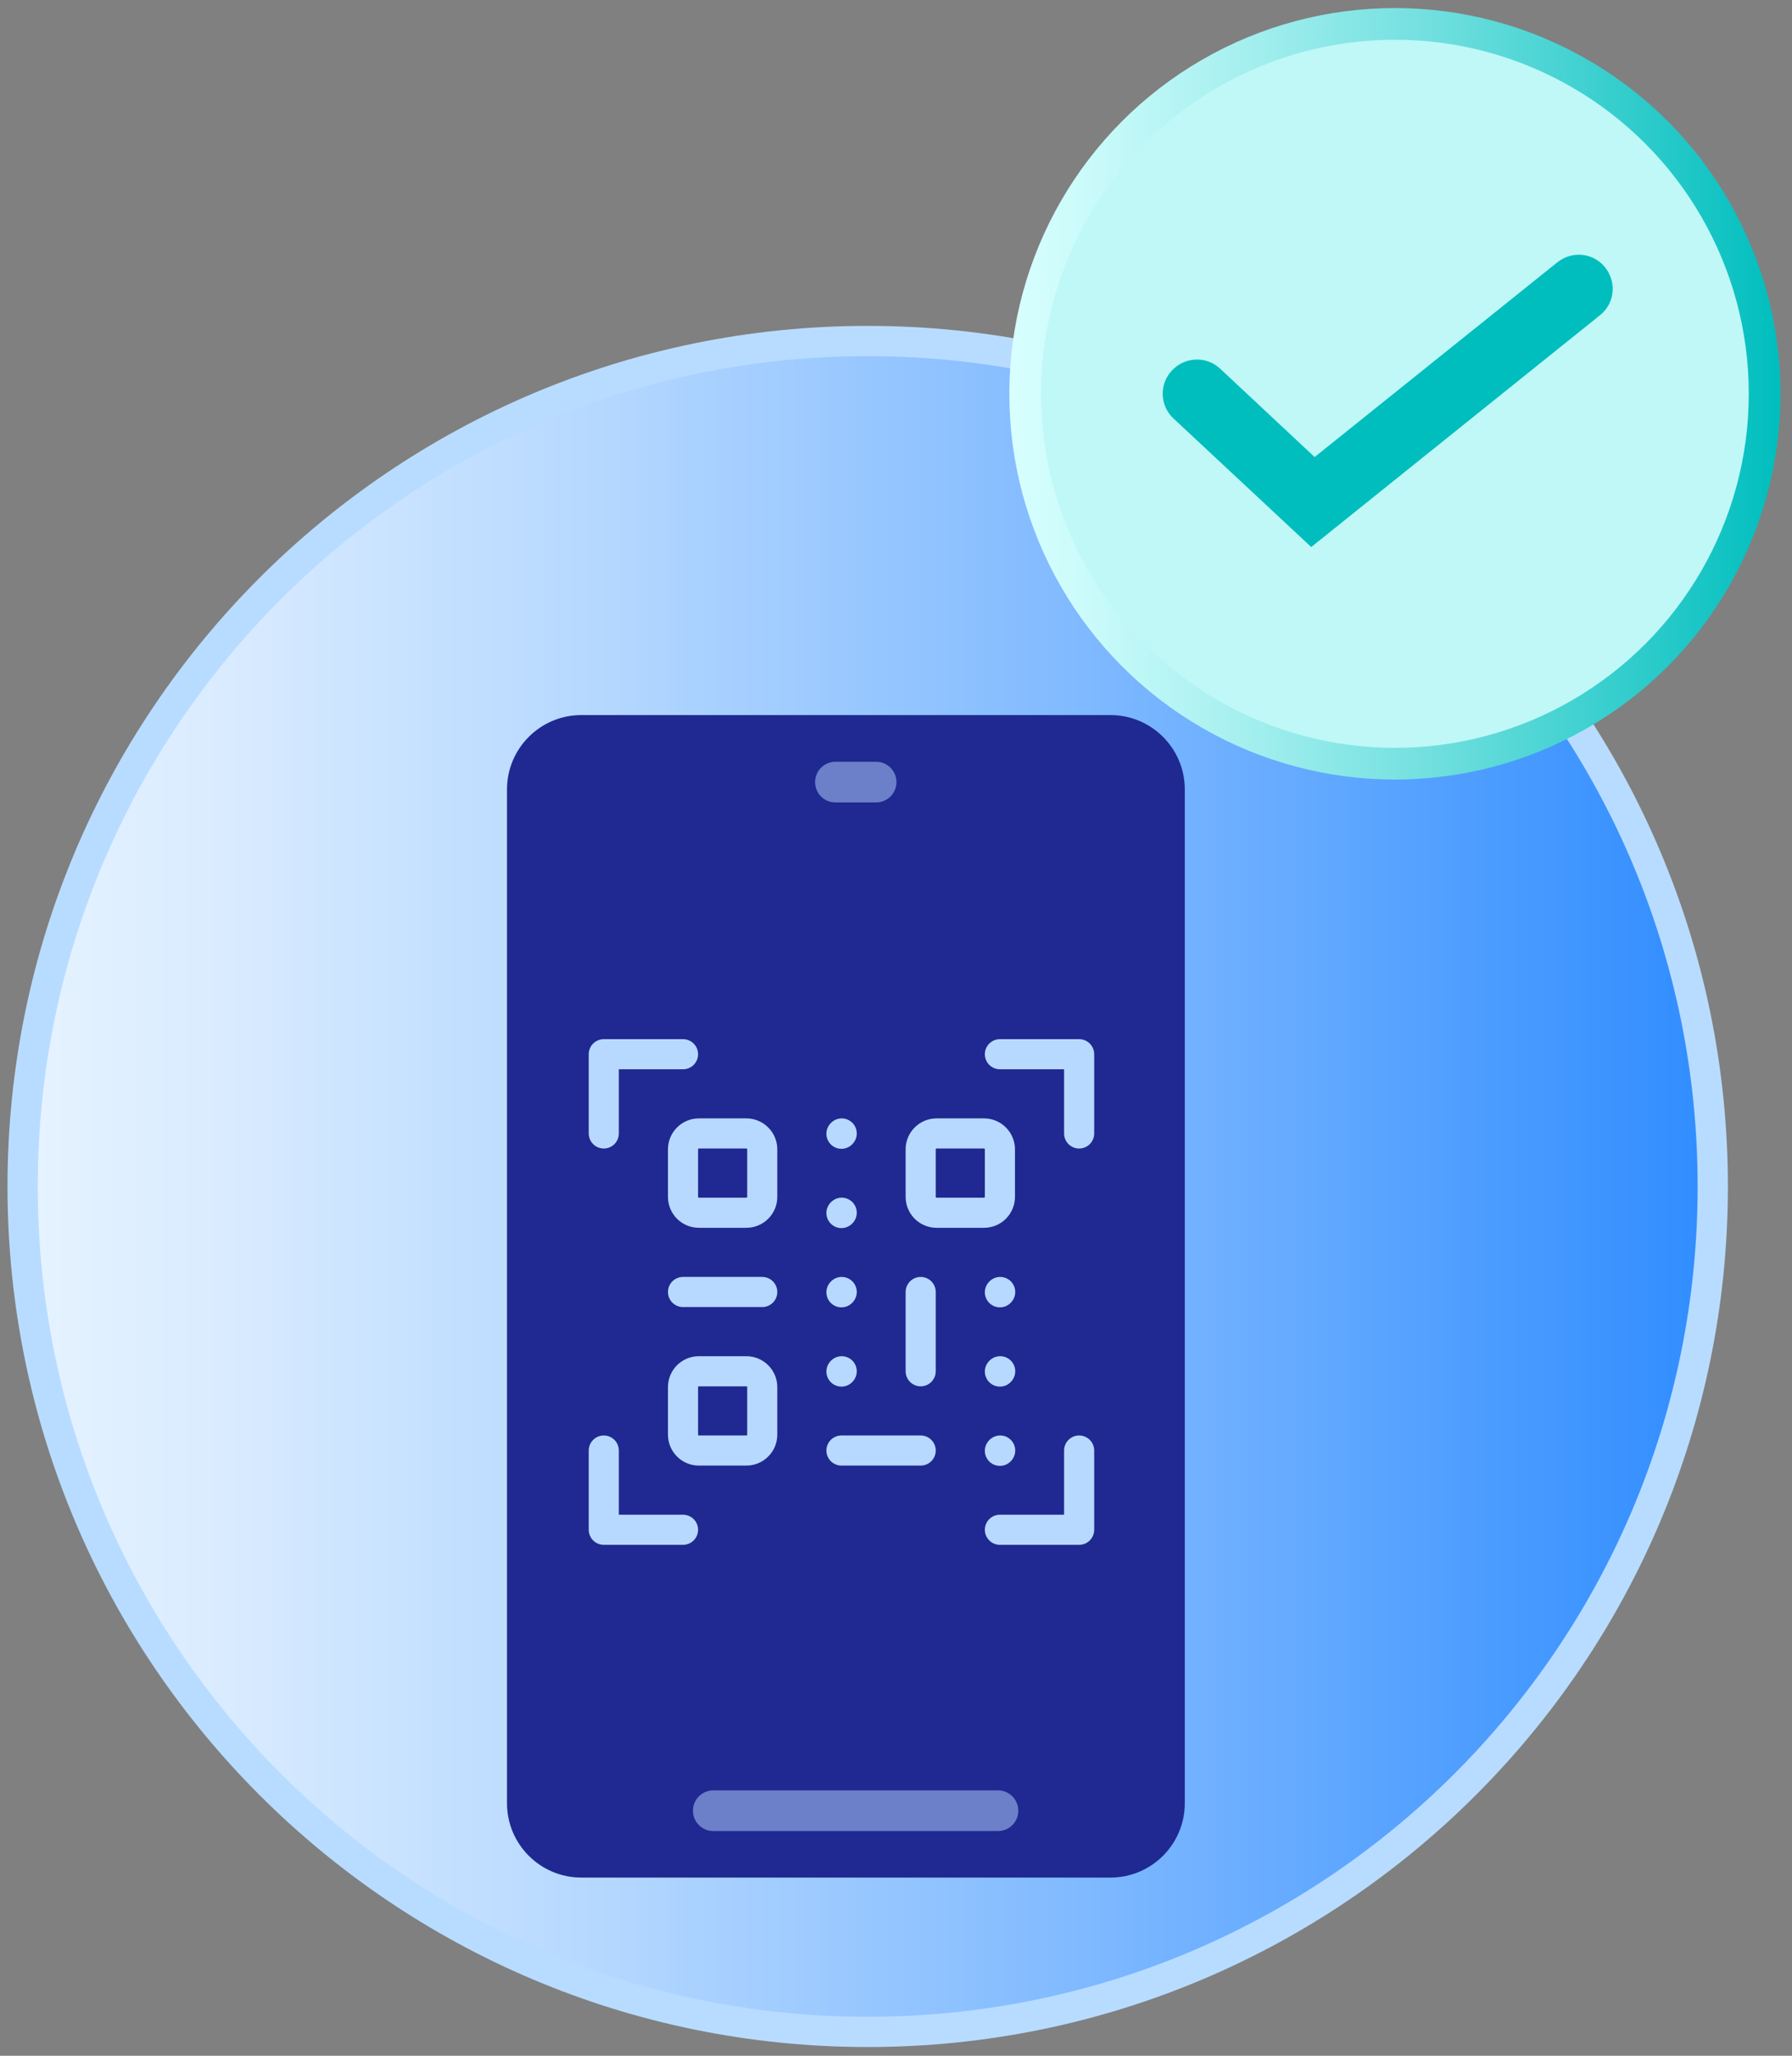
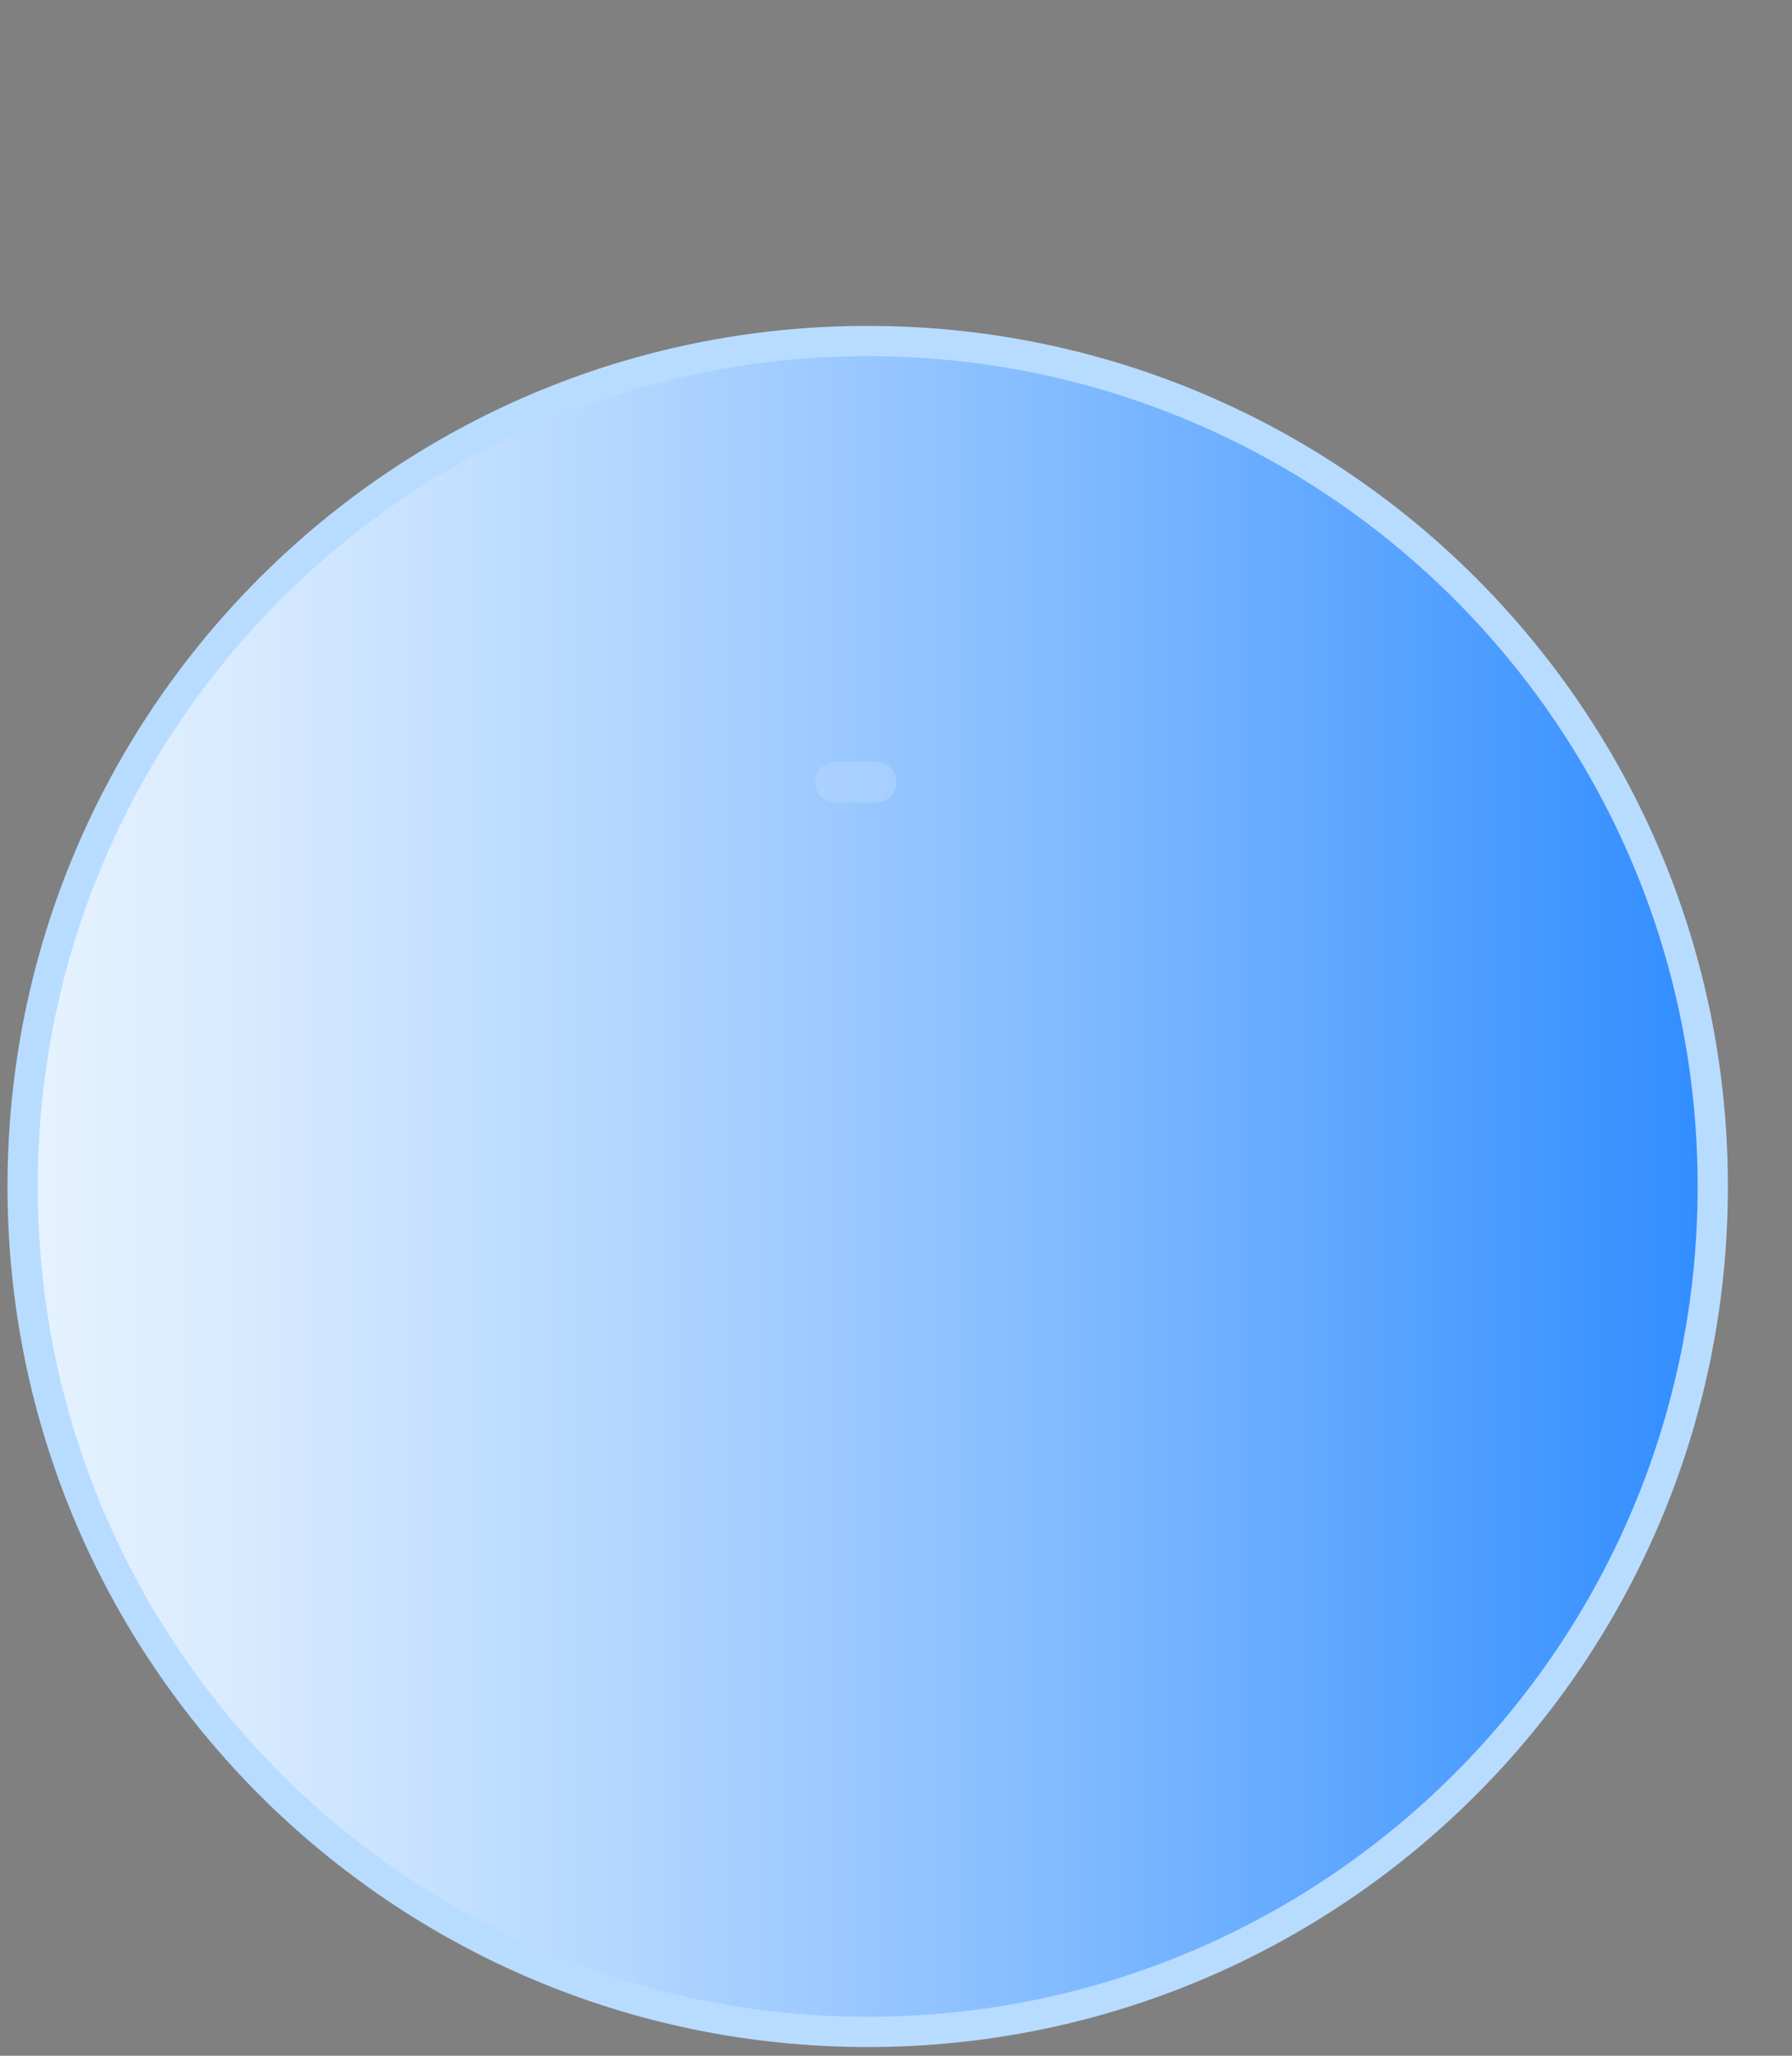
<svg xmlns="http://www.w3.org/2000/svg" width="75" height="86" viewBox="0 0 75 86" fill="none">
  <rect x="0" y="0" width="75" height="86" fill="#808080" stroke="none" />
  <path d="M36.316 85.002C55.849 85.002 71.684 69.168 71.684 49.634C71.684 30.101 55.849 14.266 36.316 14.266C16.782 14.266 0.947 30.101 0.947 49.634C0.947 69.168 16.782 85.002 36.316 85.002Z" fill="url(#paint0_linear_10804_86373)" stroke="#B8DCFF" stroke-width="1.266" stroke-miterlimit="10" />
-   <path d="M21.219 75.433V33.026C21.219 31.308 22.612 29.914 24.331 29.914H46.475C48.194 29.914 49.587 31.308 49.587 33.026V75.433C49.587 77.152 48.194 78.546 46.475 78.546H24.331C22.612 78.546 21.219 77.152 21.219 75.433Z" fill="#1F2991" />
  <path fill-rule="evenodd" clip-rule="evenodd" d="M34.965 31.867C34.495 31.867 34.114 32.248 34.114 32.718C34.114 33.188 34.495 33.569 34.965 33.569H36.667C37.137 33.569 37.519 33.188 37.519 32.718C37.519 32.248 37.137 31.867 36.667 31.867H34.965Z" fill="#B8D9FF" fill-opacity="0.5" />
-   <path fill-rule="evenodd" clip-rule="evenodd" d="M29.853 74.898C29.383 74.898 29.002 75.279 29.002 75.749C29.002 76.219 29.383 76.6 29.853 76.6H41.768C42.238 76.6 42.619 76.219 42.619 75.749C42.619 75.279 42.238 74.898 41.768 74.898H29.853Z" fill="#B8D9FF" fill-opacity="0.5" />
-   <path d="M28.586 54.049H31.902M38.533 54.049V57.365M35.217 60.681H38.533M35.217 54.061L35.228 54.049M41.849 54.061L41.86 54.049M35.217 57.377L35.228 57.365M41.849 57.377L41.86 57.365M41.849 60.693L41.86 60.681M35.217 50.745L35.228 50.733M35.217 47.429L35.228 47.417M41.849 44.102H45.165V47.417M41.849 63.996H45.165V60.681M28.586 44.102H25.27V47.417M28.586 63.996H25.27V60.681M31.902 48.081V50.07C31.902 50.246 31.832 50.414 31.707 50.539C31.583 50.663 31.414 50.733 31.238 50.733H29.249C29.073 50.733 28.904 50.663 28.78 50.539C28.656 50.414 28.586 50.246 28.586 50.07V48.081C28.586 47.905 28.656 47.736 28.78 47.612C28.904 47.487 29.073 47.417 29.249 47.417H31.238C31.414 47.417 31.583 47.487 31.707 47.612C31.832 47.736 31.902 47.905 31.902 48.081ZM31.902 58.028V60.017C31.902 60.193 31.832 60.362 31.707 60.486C31.583 60.611 31.414 60.681 31.238 60.681H29.249C29.073 60.681 28.904 60.611 28.78 60.486C28.656 60.362 28.586 60.193 28.586 60.017V58.028C28.586 57.852 28.656 57.683 28.78 57.559C28.904 57.435 29.073 57.365 29.249 57.365H31.238C31.414 57.365 31.583 57.435 31.707 57.559C31.832 57.683 31.902 57.852 31.902 58.028ZM41.849 48.081V50.07C41.849 50.246 41.779 50.414 41.655 50.539C41.53 50.663 41.362 50.733 41.186 50.733H39.196C39.02 50.733 38.852 50.663 38.727 50.539C38.603 50.414 38.533 50.246 38.533 50.07V48.081C38.533 47.905 38.603 47.736 38.727 47.612C38.852 47.487 39.02 47.417 39.196 47.417H41.186C41.362 47.417 41.53 47.487 41.655 47.612C41.779 47.736 41.849 47.905 41.849 48.081Z" stroke="#B8D9FF" stroke-width="1.26" stroke-linecap="round" stroke-linejoin="round" />
-   <circle cx="58.38" cy="16.474" r="15.474" fill="#BFF8F7" stroke="url(#paint1_linear_10804_86373)" stroke-width="1.326" stroke-miterlimit="10" />
-   <path d="M54.879 22.885L49.115 17.508C48.535 16.967 48.509 16.064 49.051 15.497C49.592 14.916 50.495 14.891 51.062 15.419L55.021 19.12L65.182 10.971C65.801 10.481 66.691 10.571 67.181 11.19C67.671 11.809 67.581 12.698 66.962 13.188L54.879 22.885Z" fill="#00BEBE" />
  <defs>
    <linearGradient id="paint0_linear_10804_86373" x1="0.947" y1="49.634" x2="71.684" y2="49.634" gradientUnits="userSpaceOnUse">
      <stop stop-color="#E6F3FF" />
      <stop offset="0.12" stop-color="#D9EBFF" />
      <stop offset="0.33" stop-color="#B7D9FF" />
      <stop offset="0.62" stop-color="#81BAFF" />
      <stop offset="0.97" stop-color="#3690FF" />
      <stop offset="1" stop-color="#308DFF" />
    </linearGradient>
    <linearGradient id="paint1_linear_10804_86373" x1="42.288" y1="16.474" x2="74.471" y2="16.474" gradientUnits="userSpaceOnUse">
      <stop stop-color="#D7FFFE" />
      <stop offset="0.1" stop-color="#CAFBFA" />
      <stop offset="0.29" stop-color="#A8F0F0" />
      <stop offset="0.54" stop-color="#72E0DF" />
      <stop offset="0.85" stop-color="#27C9C9" />
      <stop offset="1" stop-color="#00BEBE" />
    </linearGradient>
  </defs>
</svg>